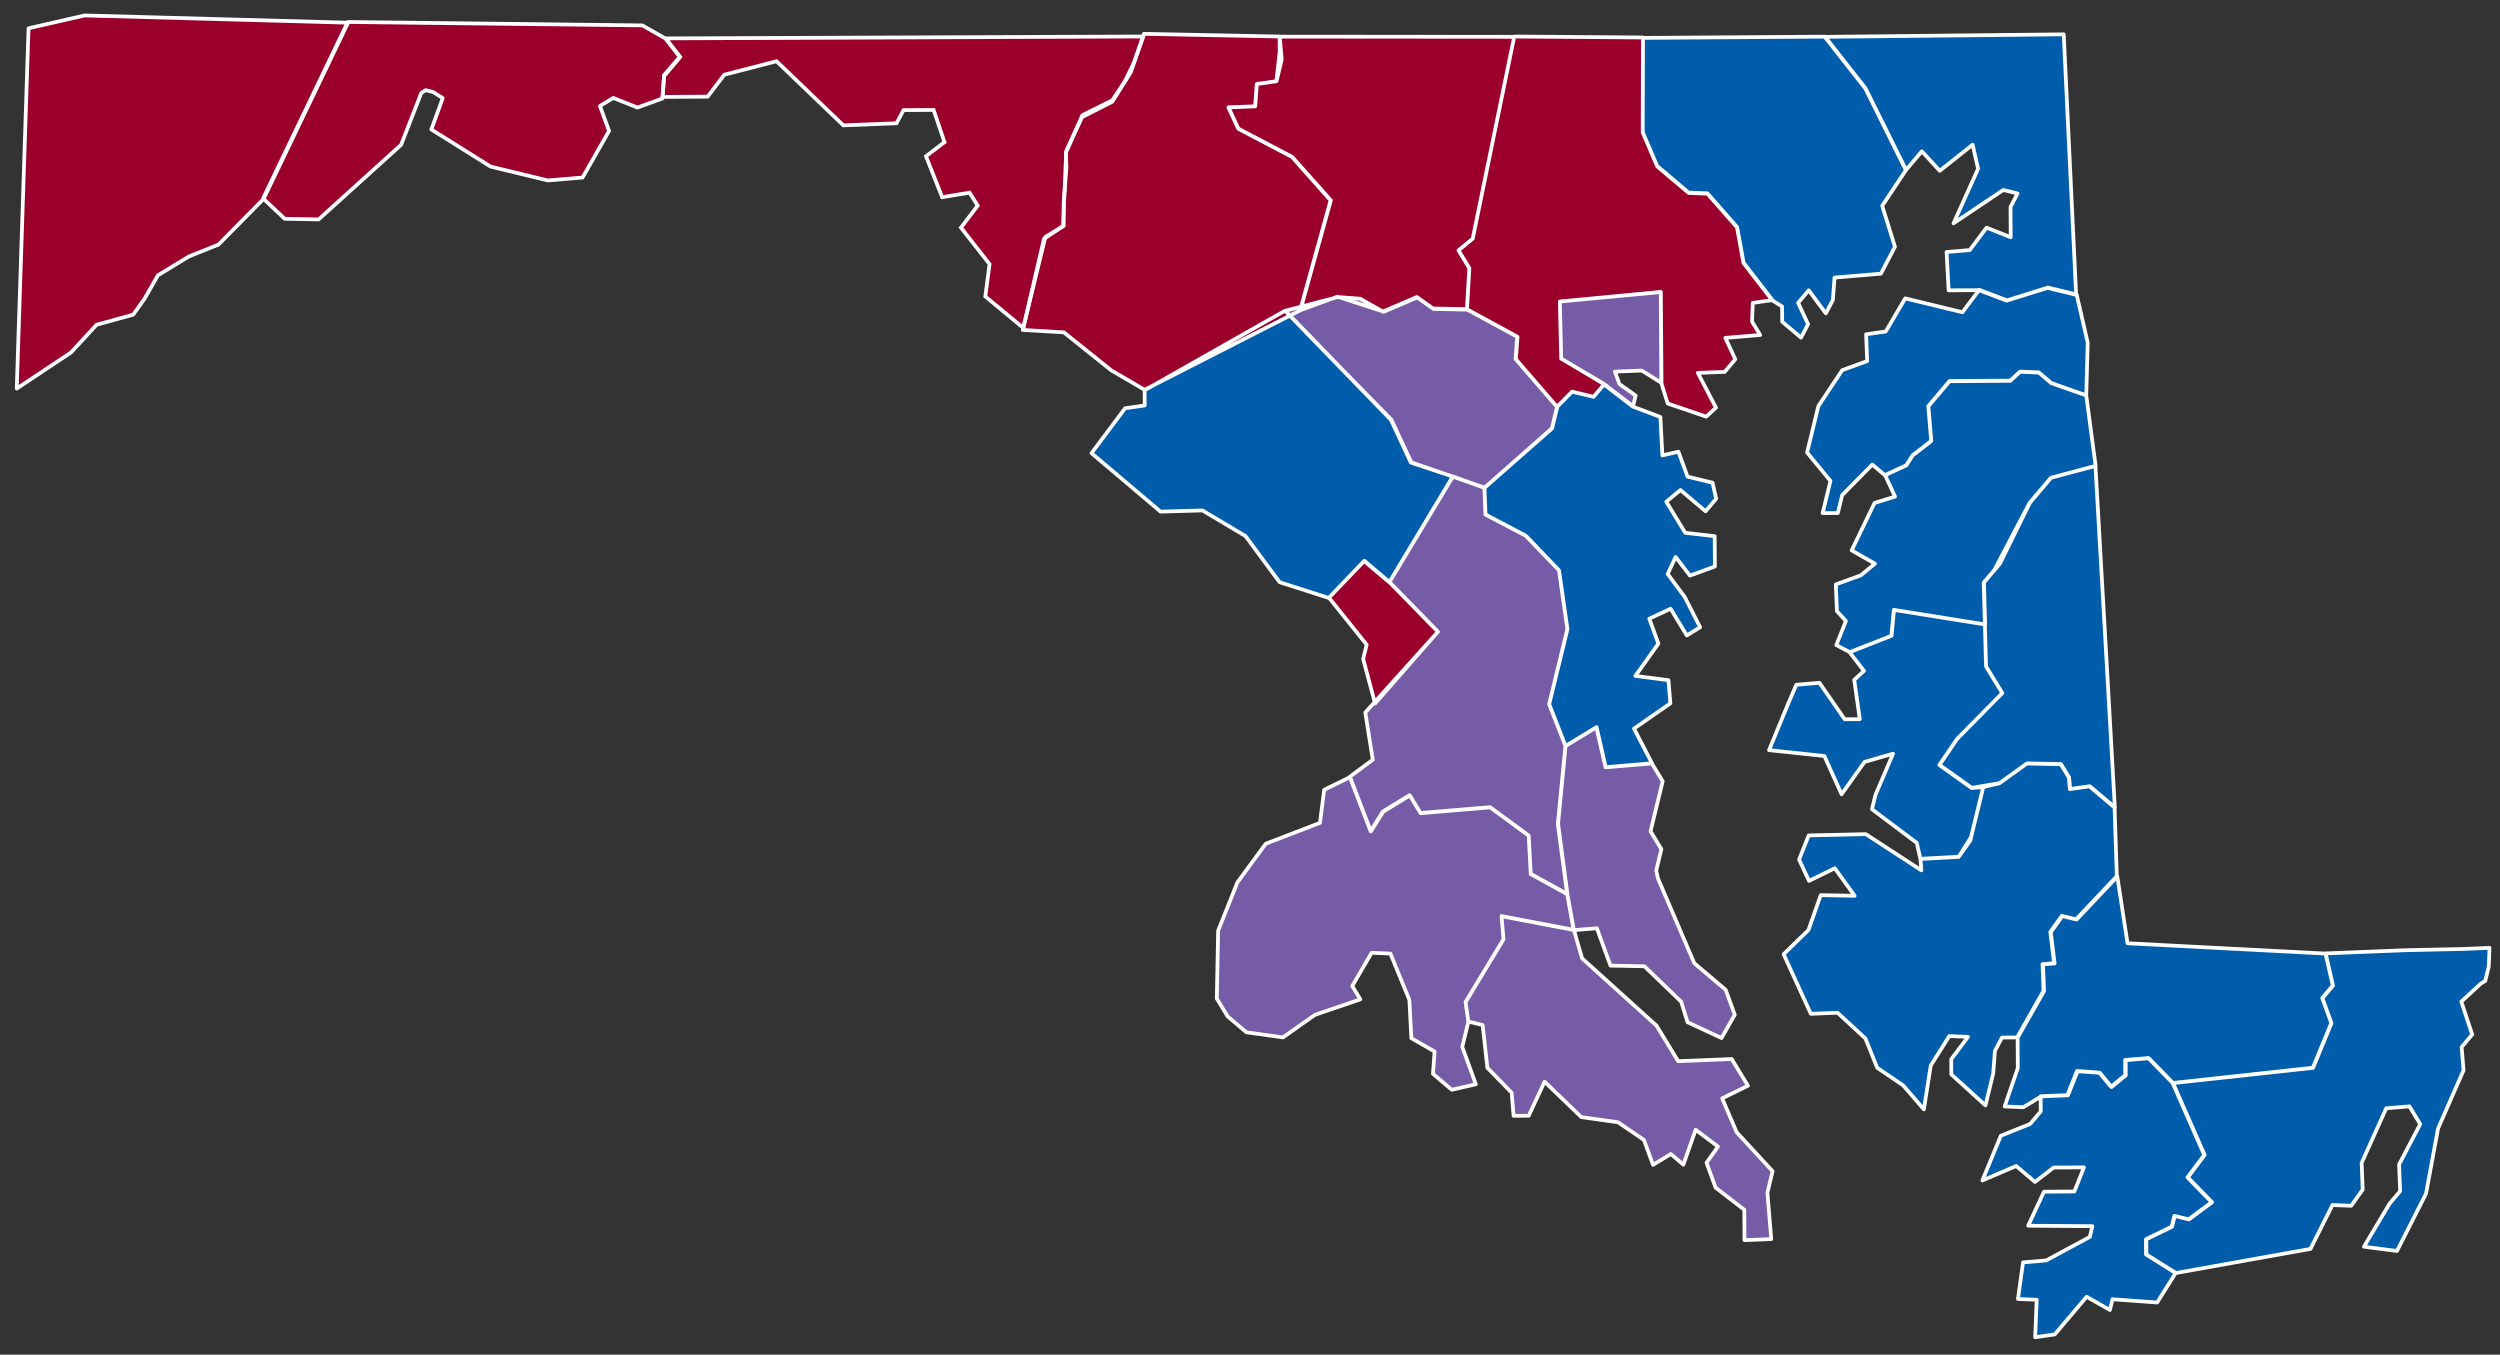
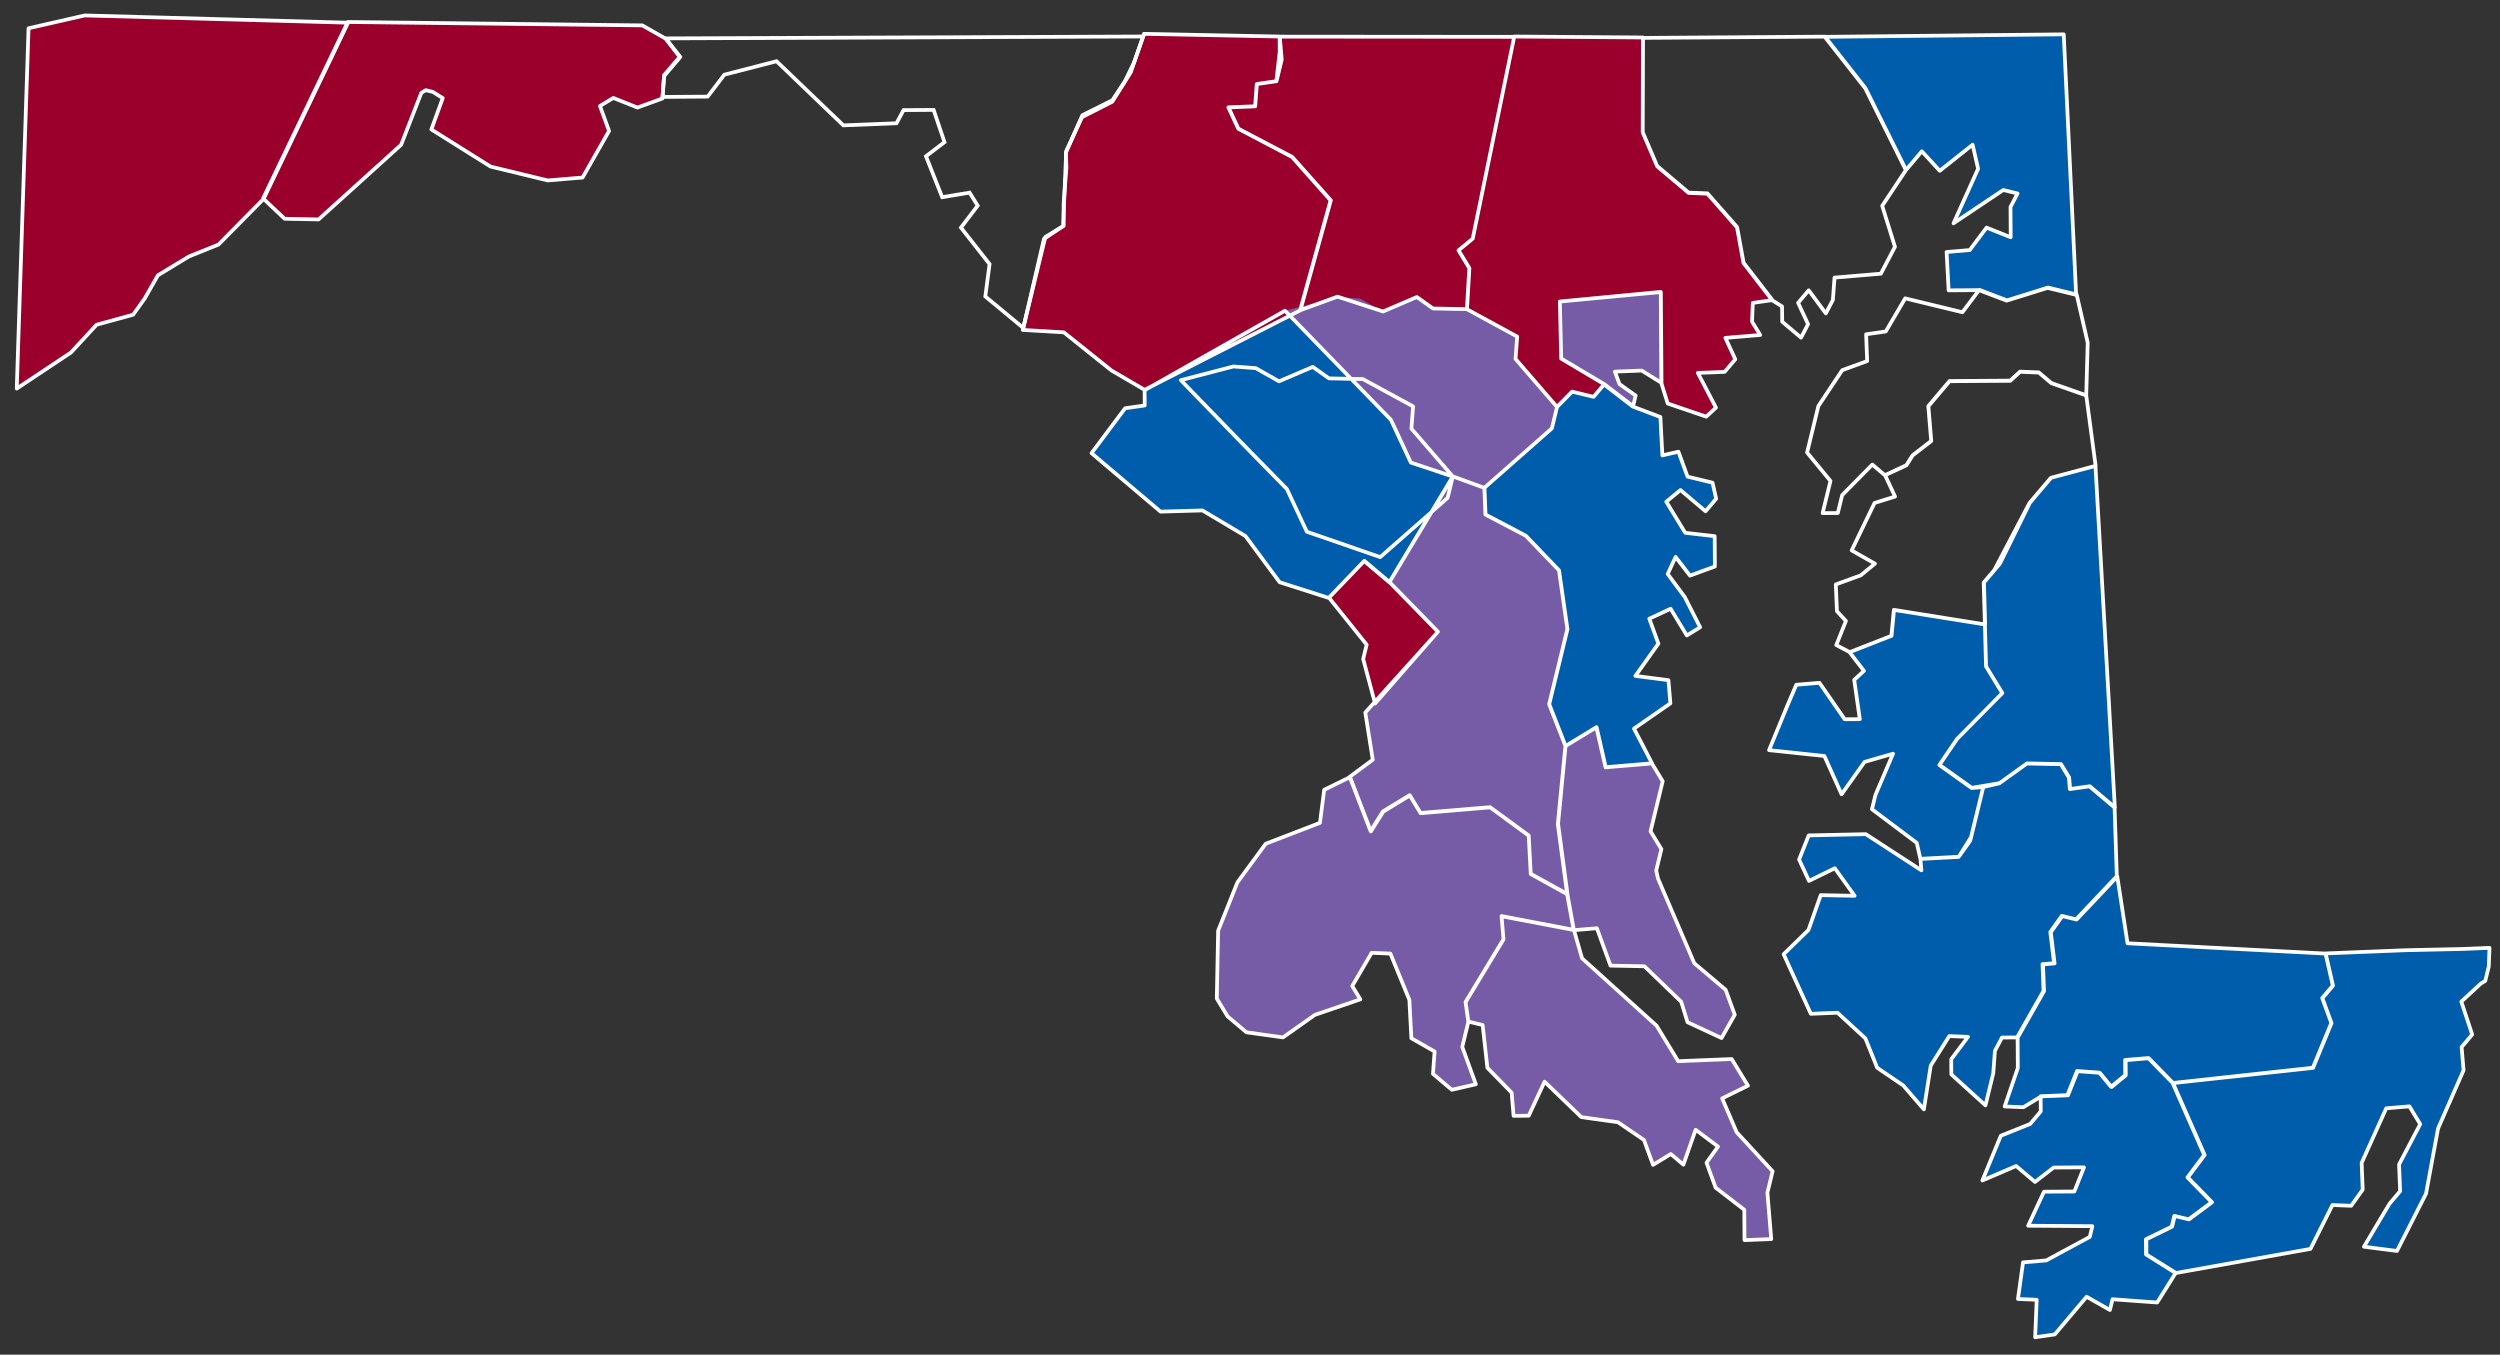
<svg xmlns="http://www.w3.org/2000/svg" id="Layer_1" data-name="Layer 1" viewBox="0 0 500.17 271.02">
  <rect x="0" y="0" width="500.17" height="271.02" fill="#333333" stroke="none" />
  <defs>
    <style>
      .cls-1, .cls-2, .cls-3 {
        fill: none;
      }

      .cls-2 {
        stroke-miterlimit: 10;
        stroke-width: .75px;
      }

      .cls-2, .cls-3 {
        stroke: #fff;
      }

      .cls-4 {
        clip-path: url(#clippath);
      }

      .cls-5 {
        fill: #005dac;
      }

      .cls-6 {
        fill: #9a002b;
      }

      .cls-7 {
        fill: #765ba7;
      }

      .cls-3 {
        stroke-linejoin: round;
        stroke-width: .75px;
      }
    </style>
    <clipPath id="clippath">
      <rect class="cls-1" x="2.98" y="2.71" width="495.46" height="265.19" />
    </clipPath>
  </defs>
  <polygon class="cls-5" points="492.71 189.83 481.29 190.09 465.24 190.73 466.71 197.15 464.58 199.66 466.4 204.65 462.71 213.6 434.72 216.64 441.06 231.06 437.7 235.54 442.55 240.5 437.93 243.93 435.08 243.23 434.55 245.38 429.4 247.91 429.42 250.95 435.33 254.65 462.24 249.83 466.64 241.06 470.39 241.21 472.69 237.98 472.47 232.63 477.4 221.71 482.03 221.32 484.2 224.87 479.97 232.93 480.18 238.29 478.06 240.8 472.94 249.4 479.55 250.25 485.36 238.79 487.77 225.74 492.87 214.11 492.48 209.47 494.61 206.96 492.42 200.37 496.32 196.77 497.21 196.23 497.91 193.37 498.06 189.62 492.71 189.83" />
  <polygon class="cls-5" points="425.19 212.04 425.21 215.08 422.37 217.42 420.03 214.58 415.57 214.25 413.64 219.09 408.29 219.3 408.31 222.34 406.18 224.85 400.31 227.21 396.62 236.17 403.38 233.26 407.15 236.45 410.88 233.57 416.94 233.53 415.01 238.36 408.95 238.4 405.78 245.21 418.63 245.3 418.11 247.45 409.39 252.15 404.76 252.54 403.73 259.87 407.48 260.02 407.17 267.52 411.09 266.96 417.47 259.42 422.13 262.06 422.65 259.92 431.57 260.57 435.28 254.65 429.37 250.94 429.35 247.91 434.51 245.37 435.03 243.23 437.89 243.92 442.51 240.5 437.66 235.53 441.02 231.04 434.68 216.62 429.83 211.65 425.19 212.04" />
  <polygon class="cls-5" points="423.59 175.33 425.64 188.7 465.28 190.76 466.75 197.17 464.63 199.69 466.45 204.67 462.76 213.63 434.75 216.67 429.9 211.7 425.26 212.09 425.28 215.13 422.44 217.47 420.1 214.63 415.64 214.3 413.71 219.13 408.35 219.35 404.8 221.51 401.05 221.36 403.68 213.66 403.64 207.6 408.93 198.28 408.72 192.92 411.03 192.73 410.28 186.48 412.58 183.26 415.44 183.95 423.59 175.33" />
  <polygon class="cls-5" points="384.21 171.81 391.88 171.4 394.18 168.17 396.79 157.45 400 156.71 405.5 152.75 412.29 152.89 413.91 155.55 414.11 157.87 418.03 157.31 423.06 161.56 423.51 175.3 415.35 183.91 412.49 183.22 410.19 186.45 410.95 192.69 408.63 192.88 408.85 198.23 403.55 207.54 400.52 207.56 399.11 210.25 398.78 214.71 397.22 221.15 390.39 214.95 390.37 211.91 393.73 207.43 389.98 207.28 386.28 213.19 384.91 221.94 380.77 217.15 375.57 213.62 373.21 207.74 367.64 202.6 362.28 202.82 356.85 190.9 361.81 186.05 364.26 179.07 371.05 179.21 367.08 173.7 361.92 176.23 359.93 171.96 361.86 167.13 373.29 166.88 384.4 174.12 384.21 171.81" />
  <polygon class="cls-5" points="423.13 161.54 418.09 157.29 414.16 157.85 413.97 155.53 412.34 152.86 405.55 152.72 400.03 156.68 394.49 157.61 388.02 153.01 391.56 147.81 400.62 138.66 397.36 133.32 396.88 116.55 399.01 114.04 406.06 100.61 410.32 95.59 419.24 93.21 421.7 136.21 423.13 161.54" />
  <polygon class="cls-5" points="384.2 171.83 383.47 168.62 374.51 161.89 375.2 159.02 378.72 150.78 373.02 152.43 368.42 158.89 364.99 151.23 353.92 150.06 357.61 141.1 359.37 136.97 364 136.58 369.04 143.88 372.08 143.85 370.96 136 372.91 134.2 370.03 130.46 378.4 127.19 378.9 122 397.11 124.91 397.35 133.31 400.59 138.65 391.55 147.83 388.01 153.03 394.46 157.63 396.78 157.44 394.35 167.47 391.87 171.42 384.2 171.83" />
-   <polygon class="cls-5" points="390.06 76.26 402.2 76.18 404.15 74.39 407.9 74.54 410.41 76.66 417.39 79.12 419.27 93.2 410.36 95.58 406.11 100.61 400.12 112.78 396.94 116.55 397.17 124.93 378.94 122.02 378.44 127.2 370.07 130.46 367.38 129.05 369.31 124.22 367.51 122.27 367.3 116.92 372.29 115.1 375.13 112.76 370.47 110.12 375.04 100.63 379.14 99.35 377.15 95.08 381.42 93.09 382.66 91.12 386.39 88.24 385.8 81.29 390.06 76.26" />
-   <polygon class="cls-5" points="377.1 95.07 374.58 92.95 368.55 99.06 367.68 102.64 364.65 102.66 366.21 96.22 361.53 90.53 363.79 81.23 368.56 74.05 373.55 72.23 373.34 66.88 377.26 66.32 381.15 59.68 392.6 62.46 395.97 57.98 401.52 60.08 409.72 57.53 415.45 58.92 417.66 68.55 417.37 79.09 410.39 76.64 407.87 74.51 404.12 74.35 402.16 76.15 390.02 76.23 385.76 81.26 386.35 88.22 382.61 91.11 381.38 93.08 377.1 95.07" />
  <polygon class="cls-5" points="415.37 58.98 409.66 57.59 401.47 60.15 395.92 58.04 389.86 58.09 389.45 50.41 394.08 50.02 397.45 45.54 402.28 47.47 402.24 41.4 403.65 38.71 400.79 38.02 390.84 44.69 395.76 33.77 394.66 28.96 388.09 34.18 384.5 30.28 381.31 34.05 373.18 17.68 365.08 7.38 412.89 6.88 415.37 58.98" />
  <polygon class="cls-6" points="332.38 76.63 332.25 58.4 312.07 60.32 312.33 71.76 320.94 76.88 318.81 79.4 314.52 78.35 311.5 81.41 303.21 71.82 303.54 67.35 293.49 61.87 293.97 53.65 291.81 50.09 294.65 47.75 302.96 7.31 328.7 7.49 328.64 26.44 331.55 33.21 337.84 38.53 341.59 38.68 347.54 45.43 348.84 52.57 354.61 60.04 350.68 60.6 350.52 64.35 352.15 67.02 345.18 67.61 347.18 71.88 345.05 74.4 339.69 74.61 343.31 81.56 341.36 83.36 333.66 80.73 332.38 76.63" />
-   <polygon class="cls-5" points="328.73 7.57 365.12 7.32 373.21 17.62 381.34 33.99 376.57 41.17 379.12 49.37 376.3 54.74 367.03 55.52 366.7 59.99 365.29 62.68 361.87 58.06 359.75 60.57 361.74 64.84 360.33 67.53 356.56 64.34 356.54 61.31 354.57 60.07 348.82 52.61 347.52 45.48 341.59 38.73 337.85 38.58 331.57 33.27 328.67 26.5 328.73 7.57" />
  <polygon class="cls-6" points="256.02 7.33 302.94 7.37 294.64 47.76 291.8 50.1 293.97 53.65 293.49 61.86 286.71 61.73 283.48 59.43 276.72 62.33 267.6 59.36 260.12 62.09 266.22 40.1 258.49 31.41 247.75 25.77 245.76 21.5 251.11 21.28 251.44 16.82 255.36 16.26 256.04 10.37 256.02 7.33" />
  <polygon class="cls-5" points="290.66 95.32 277.94 116.49 272.92 112.24 265.83 119.62 256 116.47 249.16 107.23 240.57 102.1 232.18 102.34 218.37 90.65 225.09 81.67 229.02 81.1 229 78.06 257.09 62.14 278.28 83.97 282.25 92.52 290.66 95.32" />
  <polygon class="cls-5" points="320.91 76.9 326.65 81.33 332.19 83.43 332.6 91.11 335.8 90.37 337.62 95.36 342.62 96.58 343.35 99.79 341.23 102.3 336.21 98.05 333.37 100.39 337.15 106.62 343.04 107.29 343.08 113.36 338.1 115.18 335.22 111.45 333.64 114.85 337.06 119.47 340.13 125.52 337.46 127.15 334.22 121.82 329.95 123.81 331.76 128.8 329.47 132.03 327.17 135.26 333.77 136.11 334.16 140.75 326.88 145.8 330.49 152.74 321.22 153.52 319.38 145.49 313.16 149.29 309.9 140.92 313.55 125.89 311.87 114.11 305.23 107.19 297.17 102.96 296.96 97.61 310.44 85.73 311.48 81.43 314.5 78.38 318.78 79.42 320.91 76.9" />
  <polygon class="cls-6" points="265.87 119.55 272.96 112.18 277.98 116.43 287.68 126.36 275.1 140.74 272.73 131.82 273.42 128.96 265.87 119.55" />
  <polygon class="cls-7" points="326.73 81.28 320.97 76.85 312.35 71.73 312.08 60.32 332.29 58.43 332.42 76.61 328.47 74.14 323.1 74.34 324.02 76.83 327.25 79.13 326.73 81.28" />
  <polygon class="cls-6" points="5.71 5.66 3.35 77.74 14.2 70.54 19.34 64.97 26.64 62.96 28.94 59.74 31.59 55.08 34.26 53.46 37.81 51.3 43.69 48.94 52.74 39.79 69.64 4.53 16.94 3.09 5.71 5.66" />
  <polygon class="cls-6" points="69.57 4.41 128.51 5.08 133.17 7.73 136.05 11.46 132.86 15.24 132.53 19.7 127.55 21.52 122.71 19.59 120.04 21.22 121.86 26.2 116.57 35.53 109.6 36.11 98.16 33.33 86.32 25.91 88.6 19.64 86.63 18.4 85.19 18.05 84.31 18.6 80.27 28.98 63.76 43.92 56.97 43.78 52.65 39.7 69.57 4.41" />
  <polygon class="cls-6" points="228.87 6.78 256.04 7.31 256.43 11.95 255.39 16.25 251.46 16.81 251.13 21.27 245.77 21.49 247.77 25.76 258.53 31.4 266.27 40.1 260.17 62.1 229.01 78.01 222.37 74.13 212.85 66.51 204.62 66.03 209.14 47.43 212.7 45.27 213.31 30.26 216.48 23.46 222.53 20.39 226.25 14.47 228.87 6.78" />
  <polygon class="cls-7" points="311.55 81.42 310.51 85.71 297.03 97.56 282.35 92.48 278.36 83.95 268.65 74.03 257.14 62.16 267.66 59.42 272.12 59.74 276.78 62.39 283.55 59.49 286.78 61.79 293.56 61.93 303.6 67.39 303.27 71.85 311.55 81.42" />
  <polygon class="cls-7" points="290.7 95.32 296.97 97.6 297.18 102.95 305.25 107.18 311.91 114.1 313.6 125.87 309.95 140.88 313.22 149.25 311.72 164.79 313.6 178.87 306.25 174.82 305.84 167.14 298.12 161.48 284.2 162.64 282.03 159.09 276.69 162.33 274.22 166.28 270.04 155.42 274.66 152 273.16 142.55 287.7 126.39 277.98 116.46 290.7 95.32" />
  <polygon class="cls-7" points="313.16 149.29 319.38 145.49 321.22 153.52 330.49 152.74 332.66 156.29 330.22 166.31 332.39 169.87 331.87 172.02 331.35 174.16 331.71 175.77 338.96 192.69 345.24 198 347.06 202.99 344.41 207.65 337.61 204.48 336.33 200.38 328.97 193.29 322.19 193.16 319.46 185.68 314.83 186.06 313.53 178.93 311.66 164.83 313.16 149.29" />
  <polygon class="cls-7" points="314.88 186.03 316.52 191.73 331.42 205.2 335.75 212.31 346.46 211.88 349.71 217.22 344.55 219.75 347.45 226.52 354.64 234.33 353.59 238.62 354.37 247.9 349.02 248.11 348.98 242.04 343.24 237.62 341.42 232.63 343.72 229.4 339.23 226.04 336.78 233.02 334.27 230.89 330.71 233.06 328.9 228.07 323.7 224.54 316.37 223.52 309.01 216.42 305.84 223.23 302.81 223.25 302.42 218.61 297.57 213.64 296.62 205.08 293.76 204.38 293.2 200.46 300.79 187.91 300.41 183.27 314.88 186.03" />
  <polygon class="cls-7" points="270.1 155.47 274.27 166.34 276.74 162.39 282.07 159.14 284.24 162.69 298.14 161.52 305.85 167.19 306.25 174.86 313.59 178.92 314.88 186.06 300.42 183.3 300.81 187.94 293.21 200.5 293.77 204.42 292.56 209.43 295.28 216.92 290.47 218.02 286.7 214.83 287.03 210.37 282.38 207.72 281.97 200.04 278.17 190.78 274.42 190.63 270.54 197.26 272.16 199.93 263.08 203.03 256.69 207.54 249.37 206.52 245.61 203.33 243.44 199.78 243.71 186.2 247.58 176.53 253.24 168.81 264.09 164.62 264.94 158.01 270.1 155.47" />
-   <polygon class="cls-6" points="133.37 7.68 228.73 7.3 226.86 12.74 225.04 16.31 222.17 20.42 216.92 22.86 214.3 27.36 213.28 30.54 213.17 34.67 212.8 40.67 212.61 45.36 208.86 47.99 204.73 65.8 197.2 59.31 198.04 52.84 192.33 45.54 195.66 41.15 194.05 38.54 188.58 39.45 185.34 31.26 189.04 28.44 186.87 21.99 180.86 22.03 179.46 24.66 168.85 25.08 155.5 12.25 145.09 14.94 141.75 19.33 132.73 19.39 133.06 15.02 136.22 11.33 133.37 7.68" />
  <g class="cls-4">
-     <path class="cls-3" d="m270.1,155.47l4.17,10.87,2.47-3.95,5.33-3.25,2.16,3.56,13.91-1.17,7.71,5.66.4,7.68,7.34,4.06,1.29,7.14-14.47-2.76.39,4.64-7.59,12.56.56,3.93-1.22,5.01,2.72,7.48-4.81,1.1-3.77-3.19.33-4.47-4.65-2.65-.4-7.68-3.8-9.26-3.75-.15-3.88,6.64,1.62,2.67-9.08,3.1-6.39,4.51-7.32-1.02-3.77-3.19-2.16-3.56.27-13.58,3.86-9.67,5.66-7.72,10.85-4.18.85-6.61,5.16-2.54Zm44.78,30.56l1.64,5.7,14.9,13.47,4.33,7.11,10.71-.43,3.25,5.33-5.16,2.54,2.9,6.77,7.19,7.81-1.04,4.29.77,9.28-5.35.21-.04-6.07-5.74-4.43-1.82-4.99,2.3-3.23-4.48-3.36-2.45,6.98-2.51-2.13-3.56,2.17-1.82-4.99-5.2-3.54-7.32-1.02-7.36-7.09-3.17,6.81-3.03.02-.39-4.64-4.85-4.97-.95-8.56-2.86-.69-.56-3.92,7.59-12.55-.39-4.64,14.47,2.76Zm-1.72-36.74l6.22-3.79,1.84,8.02,9.27-.78,2.16,3.56-2.43,10.02,2.17,3.56-.52,2.15-.52,2.15.37,1.61,7.25,16.92,6.28,5.32,1.82,4.99-2.65,4.66-6.8-3.17-1.27-4.1-7.36-7.09-6.78-.13-2.73-7.48-4.64.39-1.29-7.13-1.88-14.1,1.51-15.55Zm-22.46-53.97l6.27,2.28.21,5.35,8.07,4.23,6.66,6.92,1.69,11.77-3.65,15.01,3.27,8.37-1.5,15.54,1.88,14.09-7.35-4.06-.41-7.67-7.72-5.66-13.93,1.16-2.17-3.56-5.34,3.25-2.47,3.94-4.18-10.86,4.62-3.42-1.5-9.45,14.54-16.15-9.71-9.93,12.71-21.14Zm30.21-18.41l5.74,4.42,5.54,2.1.4,7.68,3.21-.74,1.82,4.99,5,1.21.73,3.21-2.12,2.51-5.02-4.25-2.84,2.34,3.79,6.22,5.89.67.04,6.07-4.98,1.82-2.88-3.73-1.58,3.4,3.42,4.62,3.07,6.05-2.66,1.63-3.24-5.34-4.27,1.99,1.82,4.99-2.3,3.23-2.3,3.23,6.61.85.39,4.64-7.28,5.05,3.61,6.94-9.27.78-1.83-8.02-6.22,3.79-3.27-8.37,3.65-15.03-1.68-11.77-6.64-6.92-8.05-4.23-.21-5.36,13.48-11.88,1.04-4.29,3.01-3.06,4.29,1.04,2.12-2.51Zm-30.25,18.41l-12.71,21.18-5.02-4.25-7.09,7.38-9.83-3.15-6.84-9.24-8.6-5.12-8.38.24-13.81-11.7,6.72-8.98,3.92-.56-.02-3.04,28.09-15.92,21.19,21.83,3.98,8.55,8.4,2.8Zm20.9-13.89l-1.04,4.29-13.48,11.85-14.68-5.08-3.99-8.53-9.71-9.92-11.51-11.87,10.51-2.74,4.47.33,4.66,2.64,6.76-2.89,3.23,2.3,6.79.14,10.04,5.46-.33,4.46,8.28,9.57ZM256.02,7.33l46.92.04-8.3,40.38-2.84,2.34,2.16,3.55-.48,8.21-6.78-.13-3.23-2.3-6.76,2.9-9.12-2.97-7.48,2.73,6.1-21.99-7.73-8.69-10.74-5.64-1.99-4.27,5.35-.21.33-4.46,3.92-.56.68-5.89-.02-3.03Zm-27.14-.56l27.16.54.39,4.64-1.04,4.29-3.93.56-.33,4.46-5.36.21,1.99,4.27,10.76,5.64,7.74,8.7-6.1,22-31.16,15.91-6.64-3.88-9.52-7.62-8.22-.48,4.52-18.6,3.56-2.17.61-15,3.17-6.81,6.05-3.07,3.71-5.91,2.63-7.69Zm-159.31-2.37l58.94.68,4.66,2.65,2.88,3.73-3.19,3.77-.33,4.47-4.99,1.82-4.84-1.93-2.67,1.62,1.82,4.99-5.3,9.32-6.96.58-11.45-2.78-11.84-7.42,2.28-6.27-1.97-1.24-1.43-.35-.89.54-4.04,10.39-16.51,14.93-6.79-.13-4.31-4.08L69.57,4.41ZM5.71,5.66l11.23-2.57,52.7,1.45-16.9,35.25-9.04,9.15-5.88,2.36-3.56,2.16-2.67,1.62-2.65,4.65-2.3,3.23-7.31,2.01-5.14,5.56-10.84,7.21L5.71,5.66Zm323.02,1.92l36.39-.25,8.09,10.3,8.13,16.37-4.77,7.18,2.55,8.2-2.82,5.38-9.27.78-.33,4.47-1.41,2.69-3.42-4.62-2.12,2.51,1.99,4.27-1.41,2.69-3.77-3.19-.02-3.04-1.97-1.24-5.76-7.46-1.29-7.13-5.93-6.74-3.75-.15-6.28-5.31-2.9-6.77.06-18.93Zm3.65,69.05l-.12-18.23-20.18,1.92.26,11.43,8.61,5.12-2.13,2.52-4.3-1.04-3.02,3.06-8.29-9.6.33-4.47-10.04-5.47.48-8.22-2.17-3.56,2.84-2.34,8.31-40.44,25.74.19-.05,18.94,2.9,6.77,6.29,5.32,3.76.15,5.94,6.75,1.3,7.14,5.77,7.47-3.93.56-.15,3.75,1.63,2.67-6.97.58,1.99,4.28-2.13,2.52-5.36.21,3.62,6.95-1.95,1.8-7.7-2.63-1.28-4.1Zm-5.64,4.65l-5.76-4.42-8.63-5.12-.27-11.41,20.2-1.9.14,18.18-3.96-2.47-5.37.21.91,2.49,3.24,2.3-.52,2.14Zm88.64-22.29l-5.72-1.39-8.19,2.55-5.54-2.1-6.07.04-.41-7.67,4.64-.39,3.36-4.49,4.83,1.93-.04-6.07,1.41-2.69-2.86-.7-9.95,6.67,4.92-10.92-1.1-4.81-6.57,5.22-3.59-3.9-3.19,3.77-8.13-16.37-8.1-10.3,47.81-.5,2.48,52.11Zm-38.27,36.09l-2.52-2.13-6.03,6.11-.87,3.58-3.04.02,1.57-6.44-4.68-5.68,2.26-9.3,4.77-7.18,4.99-1.82-.21-5.36,3.93-.56,3.89-6.63,11.45,2.78,3.37-4.49,5.55,2.11,8.2-2.56,5.73,1.39,2.21,9.63-.29,10.54-6.98-2.46-2.52-2.13-3.75-.15-1.95,1.8-12.15.08-4.25,5.03.58,6.96-3.73,2.88-1.24,1.97-4.27,1.99Zm12.95-18.81l12.14-.08,1.95-1.8,3.75.15,2.51,2.12,6.98,2.45,1.88,14.09-8.91,2.38-4.25,5.02-5.99,12.17-3.19,3.77.24,8.39-18.23-2.91-.5,5.18-8.37,3.27-2.69-1.41,1.93-4.83-1.8-1.95-.22-5.35,4.99-1.82,2.84-2.34-4.66-2.65,4.58-9.49,4.1-1.28-1.99-4.27,4.27-1.99,1.24-1.97,3.73-2.88-.58-6.96,4.25-5.02Zm-5.85,95.57l-.73-3.21-8.96-6.73.7-2.86,3.52-8.25-5.7,1.65-4.6,6.47-3.44-7.66-11.07-1.17,3.69-8.96,1.76-4.12,4.64-.39,5.04,7.29,3.03-.02-1.12-7.86,1.95-1.8-2.88-3.73,8.36-3.28.5-5.19,18.21,2.91.23,8.4,3.25,5.34-9.04,9.18-3.54,5.21,6.45,4.6,2.32-.2-2.44,10.03-2.47,3.95-7.67.41Zm38.93-10.29l-5.04-4.25-3.93.56-.2-2.32-1.63-2.67-6.8-.14-5.51,3.96-5.54.93-6.47-4.6,3.54-5.2,9.05-9.16-3.26-5.33-.48-16.77,2.13-2.51,7.05-13.43,4.26-5.02,8.92-2.38,2.45,42.99,1.43,25.33Zm-38.92,10.27l7.67-.41,2.3-3.23,2.6-10.72,3.21-.74,5.51-3.96,6.79.13,1.62,2.67.19,2.32,3.92-.56,5.03,4.25.45,13.74-8.15,8.62-2.86-.69-2.3,3.23.76,6.24-2.32.19.21,5.35-5.29,9.31-3.03.02-1.41,2.68-.33,4.46-1.56,6.43-6.83-6.2-.02-3.03,3.36-4.48-3.75-.15-3.71,5.91-1.37,8.75-4.14-4.79-5.2-3.53-2.36-5.87-5.57-5.14-5.35.21-5.44-11.92,4.97-4.85,2.45-6.97,6.78.13-3.96-5.51-5.16,2.53-1.99-4.27,1.93-4.83,11.42-.25,11.12,7.24-.19-2.32Zm39.38,3.52l2.05,13.38,39.64,2.06,1.47,6.42-2.12,2.51,1.82,4.99-3.69,8.95-28,3.04-4.85-4.97-4.64.39.02,3.03-2.84,2.34-2.34-2.84-4.46-.33-1.93,4.83-5.35.21-3.56,2.17-3.75-.15,2.63-7.69-.04-6.07,5.29-9.32-.21-5.35,2.32-.19-.76-6.24,2.3-3.23,2.86.69,8.15-8.62Zm11.69,79.33l-3.71,5.92-8.93-.65-.52,2.15-4.66-2.65-6.38,7.54-3.92.56.31-7.5-3.75-.15,1.02-7.33,4.64-.39,8.71-4.7.52-2.15-12.85-.09,3.17-6.81,6.07-.04,1.93-4.83-6.07.04-3.73,2.88-3.77-3.19-6.76,2.9,3.69-8.95,5.87-2.36,2.12-2.51-.02-3.04,5.35-.22,1.93-4.83,4.46.33,2.34,2.84,2.84-2.34-.02-3.03,4.64-.39,4.85,4.97,6.34,14.42-3.36,4.49,4.85,4.97-4.62,3.42-2.86-.69-.52,2.15-5.16,2.53.02,3.04,5.91,3.71Zm29.96-63.92l16.05-.64,11.42-.25,5.35-.22-.15,3.75-.7,2.86-.89.54-3.9,3.6,2.18,6.59-2.12,2.51.39,4.64-5.1,11.64-2.41,13.05-5.81,11.46-6.61-.85,5.12-8.6,2.12-2.51-.21-5.35,4.23-8.06-2.16-3.56-4.64.39-4.92,10.92.21,5.35-2.3,3.23-3.75-.15-4.4,8.78-26.91,4.82-5.91-3.71-.02-3.03,5.16-2.53.52-2.15,2.86.69,4.62-3.42-4.85-4.97,3.36-4.49-6.34-14.41,27.99-3.05,3.69-8.95-1.82-4.99,2.12-2.51-1.47-6.42Zm-199.37-71.18l7.09-7.37,5.02,4.25,9.7,9.93-12.58,14.37-2.38-8.91.7-2.86-7.55-9.41Z" />
+     <path class="cls-3" d="m270.1,155.47l4.17,10.87,2.47-3.95,5.33-3.25,2.16,3.56,13.91-1.17,7.71,5.66.4,7.68,7.34,4.06,1.29,7.14-14.47-2.76.39,4.64-7.59,12.56.56,3.93-1.22,5.01,2.72,7.48-4.81,1.1-3.77-3.19.33-4.47-4.65-2.65-.4-7.68-3.8-9.26-3.75-.15-3.88,6.64,1.62,2.67-9.08,3.1-6.39,4.51-7.32-1.02-3.77-3.19-2.16-3.56.27-13.58,3.86-9.67,5.66-7.72,10.85-4.18.85-6.61,5.16-2.54Zm44.78,30.56l1.64,5.7,14.9,13.47,4.33,7.11,10.71-.43,3.25,5.33-5.16,2.54,2.9,6.77,7.19,7.81-1.04,4.29.77,9.28-5.35.21-.04-6.07-5.74-4.43-1.82-4.99,2.3-3.23-4.48-3.36-2.45,6.98-2.51-2.13-3.56,2.17-1.82-4.99-5.2-3.54-7.32-1.02-7.36-7.09-3.17,6.81-3.03.02-.39-4.64-4.85-4.97-.95-8.56-2.86-.69-.56-3.92,7.59-12.55-.39-4.64,14.47,2.76Zm-1.72-36.74l6.22-3.79,1.84,8.02,9.27-.78,2.16,3.56-2.43,10.02,2.17,3.56-.52,2.15-.52,2.15.37,1.61,7.25,16.92,6.28,5.32,1.82,4.99-2.65,4.66-6.8-3.17-1.27-4.1-7.36-7.09-6.78-.13-2.73-7.48-4.64.39-1.29-7.13-1.88-14.1,1.51-15.55Zm-22.46-53.97l6.27,2.28.21,5.35,8.07,4.23,6.66,6.92,1.69,11.77-3.65,15.01,3.27,8.37-1.5,15.54,1.88,14.09-7.35-4.06-.41-7.67-7.72-5.66-13.93,1.16-2.17-3.56-5.34,3.25-2.47,3.94-4.18-10.86,4.62-3.42-1.5-9.45,14.54-16.15-9.71-9.93,12.71-21.14Zm30.21-18.41l5.74,4.42,5.54,2.1.4,7.68,3.21-.74,1.82,4.99,5,1.21.73,3.21-2.12,2.51-5.02-4.25-2.84,2.34,3.79,6.22,5.89.67.04,6.07-4.98,1.82-2.88-3.73-1.58,3.4,3.42,4.62,3.07,6.05-2.66,1.63-3.24-5.34-4.27,1.99,1.82,4.99-2.3,3.23-2.3,3.23,6.61.85.39,4.64-7.28,5.05,3.61,6.94-9.27.78-1.83-8.02-6.22,3.79-3.27-8.37,3.65-15.03-1.68-11.77-6.64-6.92-8.05-4.23-.21-5.36,13.48-11.88,1.04-4.29,3.01-3.06,4.29,1.04,2.12-2.51Zm-30.25,18.41l-12.71,21.18-5.02-4.25-7.09,7.38-9.83-3.15-6.84-9.24-8.6-5.12-8.38.24-13.81-11.7,6.72-8.98,3.92-.56-.02-3.04,28.09-15.92,21.19,21.83,3.98,8.55,8.4,2.8Zl-1.04,4.29-13.48,11.85-14.68-5.08-3.99-8.53-9.71-9.92-11.51-11.87,10.51-2.74,4.47.33,4.66,2.64,6.76-2.89,3.23,2.3,6.79.14,10.04,5.46-.33,4.46,8.28,9.57ZM256.02,7.33l46.92.04-8.3,40.38-2.84,2.34,2.16,3.55-.48,8.21-6.78-.13-3.23-2.3-6.76,2.9-9.12-2.97-7.48,2.73,6.1-21.99-7.73-8.69-10.74-5.64-1.99-4.27,5.35-.21.33-4.46,3.92-.56.68-5.89-.02-3.03Zm-27.14-.56l27.16.54.39,4.64-1.04,4.29-3.93.56-.33,4.46-5.36.21,1.99,4.27,10.76,5.64,7.74,8.7-6.1,22-31.16,15.91-6.64-3.88-9.52-7.62-8.22-.48,4.52-18.6,3.56-2.17.61-15,3.17-6.81,6.05-3.07,3.71-5.91,2.63-7.69Zm-159.31-2.37l58.94.68,4.66,2.65,2.88,3.73-3.19,3.77-.33,4.47-4.99,1.82-4.84-1.93-2.67,1.62,1.82,4.99-5.3,9.32-6.96.58-11.45-2.78-11.84-7.42,2.28-6.27-1.97-1.24-1.43-.35-.89.54-4.04,10.39-16.51,14.93-6.79-.13-4.31-4.08L69.57,4.41ZM5.71,5.66l11.23-2.57,52.7,1.45-16.9,35.25-9.04,9.15-5.88,2.36-3.56,2.16-2.67,1.62-2.65,4.65-2.3,3.23-7.31,2.01-5.14,5.56-10.84,7.21L5.71,5.66Zm323.02,1.92l36.39-.25,8.09,10.3,8.13,16.37-4.77,7.18,2.55,8.2-2.82,5.38-9.27.78-.33,4.47-1.41,2.69-3.42-4.62-2.12,2.51,1.99,4.27-1.41,2.69-3.77-3.19-.02-3.04-1.97-1.24-5.76-7.46-1.29-7.13-5.93-6.74-3.75-.15-6.28-5.31-2.9-6.77.06-18.93Zm3.65,69.05l-.12-18.23-20.18,1.92.26,11.43,8.61,5.12-2.13,2.52-4.3-1.04-3.02,3.06-8.29-9.6.33-4.47-10.04-5.47.48-8.22-2.17-3.56,2.84-2.34,8.31-40.44,25.74.19-.05,18.94,2.9,6.77,6.29,5.32,3.76.15,5.94,6.75,1.3,7.14,5.77,7.47-3.93.56-.15,3.75,1.63,2.67-6.97.58,1.99,4.28-2.13,2.52-5.36.21,3.62,6.95-1.95,1.8-7.7-2.63-1.28-4.1Zm-5.64,4.65l-5.76-4.42-8.63-5.12-.27-11.41,20.2-1.9.14,18.18-3.96-2.47-5.37.21.91,2.49,3.24,2.3-.52,2.14Zm88.64-22.29l-5.72-1.39-8.19,2.55-5.54-2.1-6.07.04-.41-7.67,4.64-.39,3.36-4.49,4.83,1.93-.04-6.07,1.41-2.69-2.86-.7-9.95,6.67,4.92-10.92-1.1-4.81-6.57,5.22-3.59-3.9-3.19,3.77-8.13-16.37-8.1-10.3,47.81-.5,2.48,52.11Zm-38.27,36.09l-2.52-2.13-6.03,6.11-.87,3.58-3.04.02,1.57-6.44-4.68-5.68,2.26-9.3,4.77-7.18,4.99-1.82-.21-5.36,3.93-.56,3.89-6.63,11.45,2.78,3.37-4.49,5.55,2.11,8.2-2.56,5.73,1.39,2.21,9.63-.29,10.54-6.98-2.46-2.52-2.13-3.75-.15-1.95,1.8-12.15.08-4.25,5.03.58,6.96-3.73,2.88-1.24,1.97-4.27,1.99Zm12.95-18.81l12.14-.08,1.95-1.8,3.75.15,2.51,2.12,6.98,2.45,1.88,14.09-8.91,2.38-4.25,5.02-5.99,12.17-3.19,3.77.24,8.39-18.23-2.91-.5,5.18-8.37,3.27-2.69-1.41,1.93-4.83-1.8-1.95-.22-5.35,4.99-1.82,2.84-2.34-4.66-2.65,4.58-9.49,4.1-1.28-1.99-4.27,4.27-1.99,1.24-1.97,3.73-2.88-.58-6.96,4.25-5.02Zm-5.85,95.57l-.73-3.21-8.96-6.73.7-2.86,3.52-8.25-5.7,1.65-4.6,6.47-3.44-7.66-11.07-1.17,3.69-8.96,1.76-4.12,4.64-.39,5.04,7.29,3.03-.02-1.12-7.86,1.95-1.8-2.88-3.73,8.36-3.28.5-5.19,18.21,2.91.23,8.4,3.25,5.34-9.04,9.18-3.54,5.21,6.45,4.6,2.32-.2-2.44,10.03-2.47,3.95-7.67.41Zm38.93-10.29l-5.04-4.25-3.93.56-.2-2.32-1.63-2.67-6.8-.14-5.51,3.96-5.54.93-6.47-4.6,3.54-5.2,9.05-9.16-3.26-5.33-.48-16.77,2.13-2.51,7.05-13.43,4.26-5.02,8.92-2.38,2.45,42.99,1.43,25.33Zm-38.92,10.27l7.67-.41,2.3-3.23,2.6-10.72,3.21-.74,5.51-3.96,6.79.13,1.62,2.67.19,2.32,3.92-.56,5.03,4.25.45,13.74-8.15,8.62-2.86-.69-2.3,3.23.76,6.24-2.32.19.21,5.35-5.29,9.31-3.03.02-1.41,2.68-.33,4.46-1.56,6.43-6.83-6.2-.02-3.03,3.36-4.48-3.75-.15-3.71,5.91-1.37,8.75-4.14-4.79-5.2-3.53-2.36-5.87-5.57-5.14-5.35.21-5.44-11.92,4.97-4.85,2.45-6.97,6.78.13-3.96-5.51-5.16,2.53-1.99-4.27,1.93-4.83,11.42-.25,11.12,7.24-.19-2.32Zm39.38,3.52l2.05,13.38,39.64,2.06,1.47,6.42-2.12,2.51,1.82,4.99-3.69,8.95-28,3.04-4.85-4.97-4.64.39.02,3.03-2.84,2.34-2.34-2.84-4.46-.33-1.93,4.83-5.35.21-3.56,2.17-3.75-.15,2.63-7.69-.04-6.07,5.29-9.32-.21-5.35,2.32-.19-.76-6.24,2.3-3.23,2.86.69,8.15-8.62Zm11.69,79.33l-3.71,5.92-8.93-.65-.52,2.15-4.66-2.65-6.38,7.54-3.92.56.31-7.5-3.75-.15,1.02-7.33,4.64-.39,8.71-4.7.52-2.15-12.85-.09,3.17-6.81,6.07-.04,1.93-4.83-6.07.04-3.73,2.88-3.77-3.19-6.76,2.9,3.69-8.95,5.87-2.36,2.12-2.51-.02-3.04,5.35-.22,1.93-4.83,4.46.33,2.34,2.84,2.84-2.34-.02-3.03,4.64-.39,4.85,4.97,6.34,14.42-3.36,4.49,4.85,4.97-4.62,3.42-2.86-.69-.52,2.15-5.16,2.53.02,3.04,5.91,3.71Zm29.96-63.92l16.05-.64,11.42-.25,5.35-.22-.15,3.75-.7,2.86-.89.54-3.9,3.6,2.18,6.59-2.12,2.51.39,4.64-5.1,11.64-2.41,13.05-5.81,11.46-6.61-.85,5.12-8.6,2.12-2.51-.21-5.35,4.23-8.06-2.16-3.56-4.64.39-4.92,10.92.21,5.35-2.3,3.23-3.75-.15-4.4,8.78-26.91,4.82-5.91-3.71-.02-3.03,5.16-2.53.52-2.15,2.86.69,4.62-3.42-4.85-4.97,3.36-4.49-6.34-14.41,27.99-3.05,3.69-8.95-1.82-4.99,2.12-2.51-1.47-6.42Zm-199.37-71.18l7.09-7.37,5.02,4.25,9.7,9.93-12.58,14.37-2.38-8.91.7-2.86-7.55-9.41Z" />
  </g>
  <polygon class="cls-2" points="133.18 7.68 228.73 7.3 226.86 12.55 225.03 16.31 222.55 20.05 216.55 23.05 213.25 30.54 213.36 33.55 212.8 40.67 212.8 45.17 208.86 47.8 204.73 65.61 197.13 59.31 197.98 52.84 192.26 45.54 195.6 41.15 193.99 38.54 188.5 39.45 185.26 31.26 188.96 28.44 186.79 21.99 180.77 22.03 179.36 24.66 168.73 25.08 155.36 12.25 144.92 14.94 141.58 19.33 132.55 19.39 132.87 15.02 136.04 11.33 133.18 7.68" />
</svg>